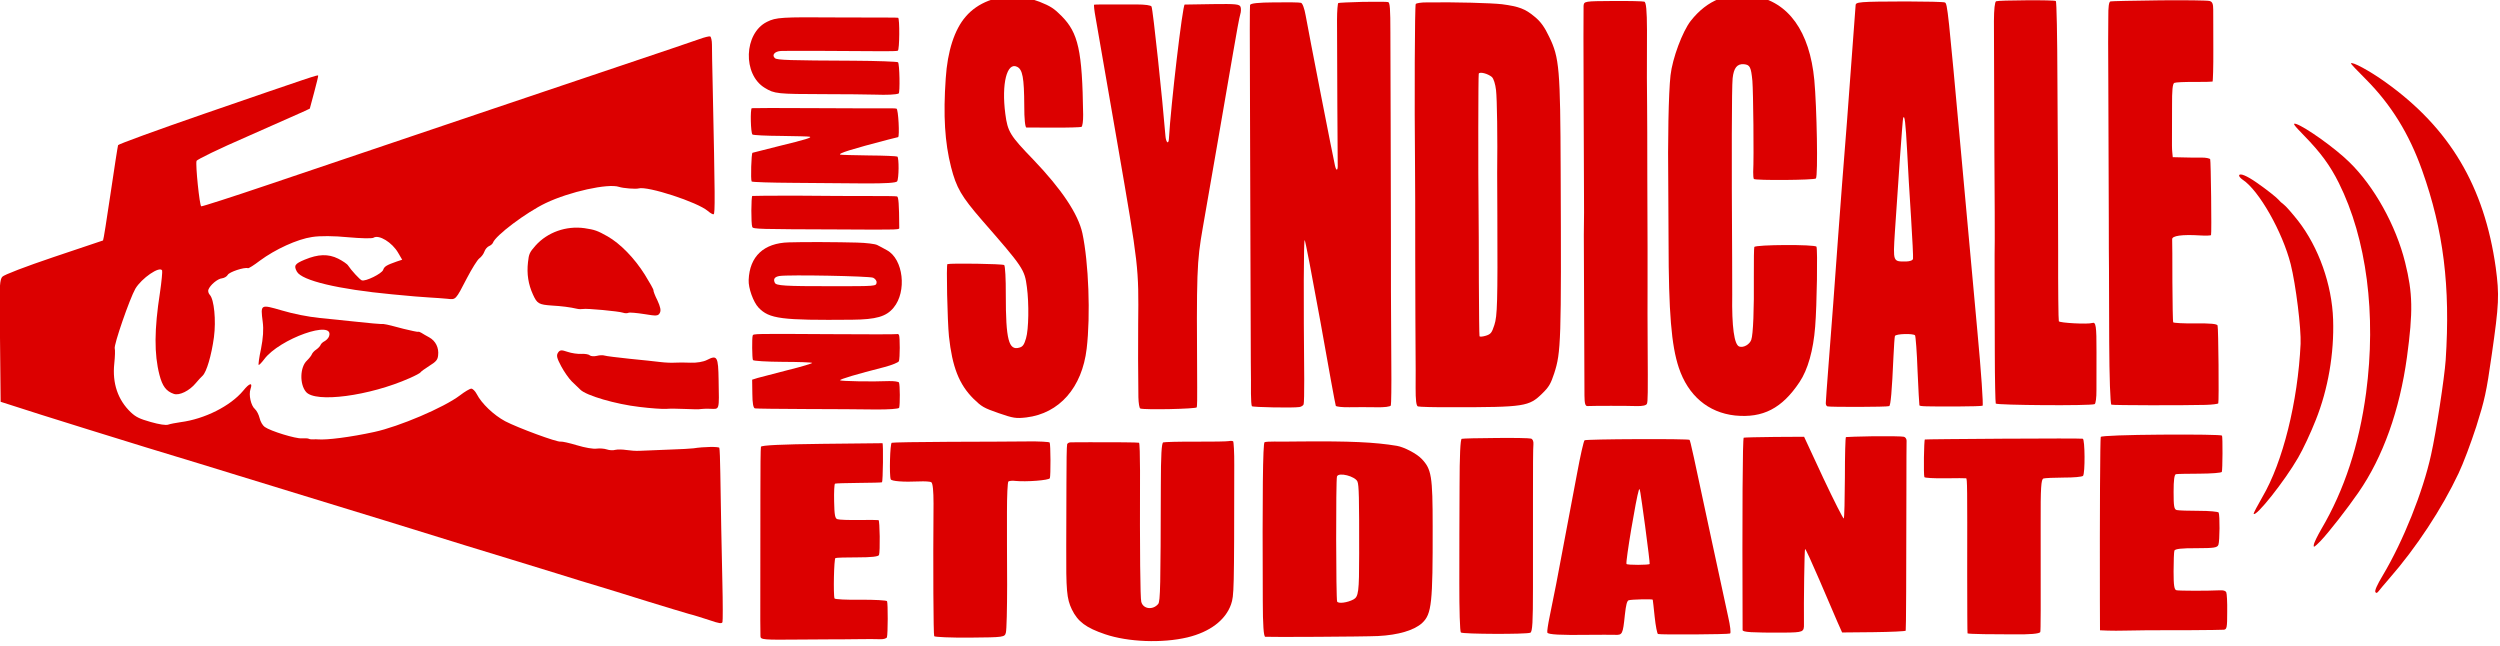
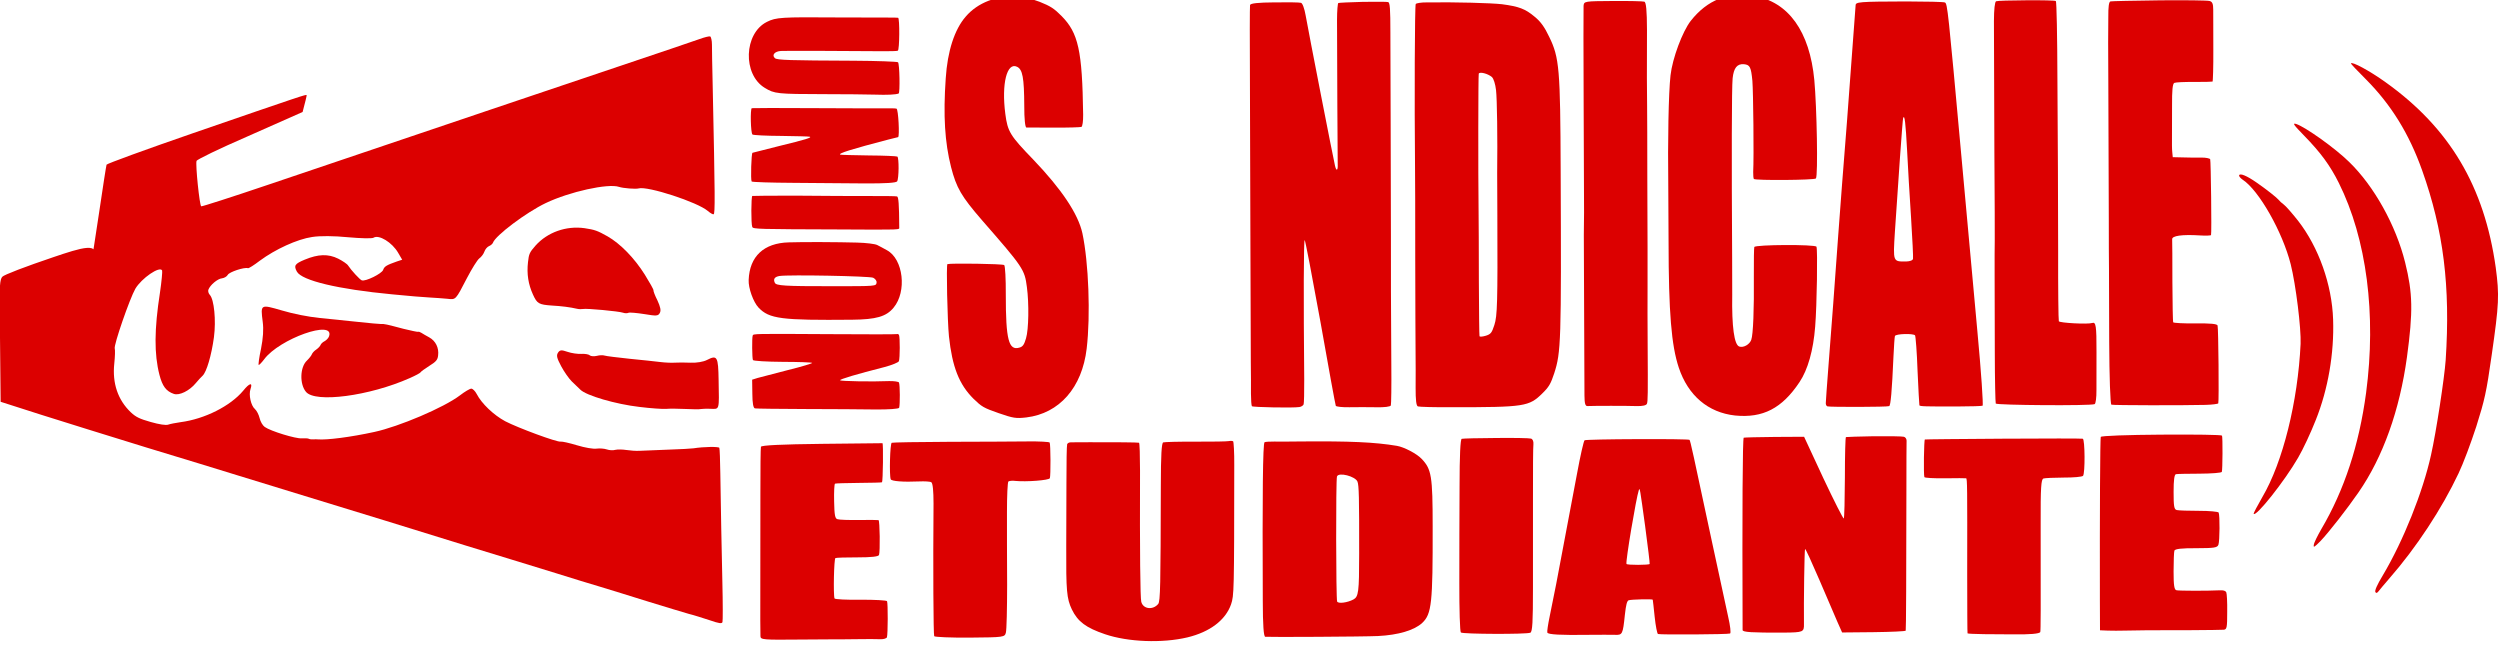
<svg xmlns="http://www.w3.org/2000/svg" xmlns:ns1="http://www.inkscape.org/namespaces/inkscape" xmlns:ns2="http://sodipodi.sourceforge.net/DTD/sodipodi-0.dtd" width="511.294mm" height="132.101mm" viewBox="0 0 1811.671 468.074" id="svg4240" version="1.1" ns1:version="0.91 r13725" ns2:docname="LogoUSE-rouge-droit.svg">
  <defs id="defs4242" />
  <ns2:namedview id="base" pagecolor="#ffffff" bordercolor="#666666" borderopacity="1.0" ns1:pageopacity="0.0" ns1:pageshadow="2" ns1:zoom="0.7" ns1:cx="640.76028" ns1:cy="326.10192" ns1:document-units="px" ns1:current-layer="layer1" showgrid="false" fit-margin-top="0" fit-margin-left="0" fit-margin-right="0" fit-margin-bottom="0" ns1:window-width="1600" ns1:window-height="843" ns1:window-x="0" ns1:window-y="27" ns1:window-maximized="1" />
  <g ns1:label="Calque 1" ns1:groupmode="layer" id="layer1" transform="translate(1067.55,-584.04)">
    <g transform="matrix(0.118,0.041,0.041,-0.118,-1094.7,865.209)" id="g6" style="fill:#dc0000;stroke:none">
      <path d="m 11300,6307 c -141,-51 -260,-95 -266,-99 -8,-5 -2,-34 18,-90 16,-46 37,-108 47,-138 10,-30 47,-134 81,-230 64,-181 136,-386 260,-740 39,-113 82,-234 95,-270 13,-36 76,-217 141,-402 66,-187 124,-338 131,-338 12,0 391,131 516,178 37,14 67,29 67,33 0,14 -143,414 -152,425 -6,8 -43,-1 -126,-31 -64,-23 -120,-39 -123,-36 -4,3 -40,103 -82,221 -41,118 -78,223 -82,232 -8,19 45,46 145,74 33,9 60,20 60,23 0,13 -142,406 -149,414 -4,4 -28,1 -52,-8 -24,-9 -69,-24 -101,-34 l -56,-18 -12,26 c -7,14 -20,51 -30,81 -10,30 -37,108 -60,174 -29,82 -39,121 -31,129 6,6 54,25 107,43 53,18 98,35 100,37 2,2 -23,82 -57,178 -33,96 -68,193 -76,217 -11,32 -20,42 -36,41 -12,0 -137,-42 -277,-92 z" id="path8" ns1:connector-curvature="0" />
      <path d="m 12470,6326 c 0,-3 51,-29 113,-59 186,-91 339,-215 481,-392 231,-288 376,-581 490,-995 27,-100 85,-413 100,-546 26,-218 12,-525 -35,-753 -13,-62 -16,-98 -9,-105 6,-6 12,-3 16,10 3,10 19,51 34,89 90,222 156,485 180,710 7,63 10,187 8,290 -5,163 -9,203 -52,423 -57,293 -71,340 -144,485 -217,423 -518,677 -957,806 -108,32 -225,51 -225,37 z" id="path10" ns1:connector-curvature="0" />
      <path d="m 10571,6054 c -85,-30 -159,-58 -164,-63 -6,-6 4,-49 26,-113 83,-237 106,-303 254,-723 86,-242 162,-458 169,-480 7,-22 37,-110 67,-195 30,-85 96,-274 147,-420 51,-146 97,-269 101,-274 7,-8 523,167 543,185 5,5 -2,39 -17,81 -14,40 -46,134 -72,208 -50,145 -61,165 -79,151 -20,-16 -179,-62 -186,-54 -4,4 -67,179 -139,388 -73,209 -143,409 -156,445 -13,36 -91,256 -173,489 -82,234 -153,426 -158,427 -5,2 -79,-22 -163,-52 z" id="path12" ns1:connector-curvature="0" />
      <path d="m 9915,5819 c -262,-92 -276,-99 -270,-118 6,-22 104,-389 176,-661 32,-124 72,-277 89,-340 36,-138 114,-428 180,-675 26,-99 69,-261 95,-360 26,-99 50,-188 53,-197 2,-10 9,-18 16,-18 14,0 329,110 338,119 7,6 -13,86 -71,280 -17,57 -31,109 -31,115 0,14 95,50 109,42 5,-4 42,-88 81,-189 40,-100 74,-184 76,-186 5,-5 31,3 219,69 66,23 123,45 128,49 4,4 -73,185 -172,402 -98,217 -288,635 -421,929 -349,771 -365,805 -381,807 -8,1 -104,-30 -214,-68 z m 288,-814 c 36,-88 103,-252 151,-364 47,-112 87,-211 88,-219 2,-9 -11,-20 -32,-28 -73,-26 -71,-29 -118,139 -74,268 -172,631 -172,641 0,26 23,-22 83,-169 z" id="path14" ns1:connector-curvature="0" />
      <path d="m 12351,5841 c 124,-62 199,-114 280,-193 259,-253 457,-650 549,-1098 61,-300 66,-574 14,-833 -8,-42 -14,-87 -11,-100 3,-18 8,-11 29,33 29,63 86,231 116,340 67,241 69,529 8,833 -53,262 -90,362 -190,515 -121,186 -316,360 -499,445 -104,49 -303,107 -361,107 -26,-1 -15,-9 65,-49 z" id="path16" ns1:connector-curvature="0" />
      <path d="m 9070,5559 c -149,-25 -248,-110 -299,-257 -25,-74 -29,-240 -7,-337 23,-101 109,-364 200,-615 13,-36 61,-171 106,-300 136,-390 213,-563 296,-671 104,-135 246,-190 399,-155 158,38 244,128 290,306 22,84 15,201 -20,334 -31,120 -133,428 -145,440 -11,11 -340,-105 -340,-120 0,-6 23,-76 51,-155 68,-190 109,-326 109,-359 0,-29 -27,-60 -53,-60 -31,0 -79,94 -137,270 -10,30 -42,120 -70,200 -192,542 -328,936 -340,987 -14,60 -3,89 35,99 34,8 44,-1 78,-75 26,-59 154,-415 178,-498 6,-18 13,-34 17,-37 11,-6 335,109 339,121 7,19 -131,393 -196,536 -118,258 -291,380 -491,346 z" id="path18" ns1:connector-curvature="0" />
      <path d="m 12070,5500 c 0,-5 12,-13 27,-17 110,-27 319,-211 425,-372 67,-102 181,-334 206,-418 95,-322 128,-682 82,-912 -11,-57 -18,-106 -16,-108 18,-18 108,239 137,392 11,55 22,163 25,240 9,193 -26,401 -96,583 -73,190 -217,369 -380,475 -47,30 -96,58 -110,62 -14,4 -29,11 -35,15 -14,9 -88,35 -157,54 -64,18 -108,21 -108,6 z" id="path20" ns1:connector-curvature="0" />
      <path d="m 8307,5263 c -155,-55 -158,-56 -152,-82 4,-14 90,-262 192,-551 102,-289 194,-550 204,-580 10,-30 29,-86 42,-125 23,-67 266,-757 309,-878 16,-45 25,-57 37,-52 35,14 219,78 268,93 35,11 53,23 53,33 0,16 -10,47 -110,329 -34,96 -84,238 -110,315 -27,77 -60,172 -73,210 -14,39 -75,214 -137,390 -61,176 -122,349 -135,385 -28,76 -73,205 -146,418 -38,108 -58,152 -69,151 -8,0 -86,-25 -173,-56 z" id="path22" ns1:connector-curvature="0" />
      <path d="m 7705,5034 c -62,-14 -258,-76 -415,-133 -30,-10 -56,-24 -58,-30 -3,-9 180,-542 307,-896 16,-44 95,-269 175,-500 81,-231 162,-463 181,-515 19,-52 49,-139 67,-192 23,-67 38,-98 48,-98 9,0 94,27 190,61 397,138 419,150 467,247 24,48 28,69 27,133 -3,129 -20,184 -351,1124 -195,555 -222,616 -317,710 -44,45 -77,68 -119,83 -66,25 -104,26 -202,6 z m 131,-482 c 23,-48 100,-260 164,-452 11,-30 47,-134 81,-230 169,-480 192,-553 193,-608 1,-48 -2,-57 -26,-75 -15,-11 -30,-18 -34,-15 -3,4 -52,140 -110,305 -57,164 -117,334 -133,378 -77,213 -261,745 -261,754 0,14 50,18 78,7 13,-5 33,-33 48,-64 z" id="path24" ns1:connector-curvature="0" />
      <path d="m 6938,4782 c -69,-26 -129,-50 -132,-53 -3,-3 8,-46 25,-95 88,-252 265,-753 278,-788 15,-37 7,-45 -12,-14 -19,29 -398,680 -446,766 -20,36 -41,62 -50,61 -9,0 -74,-22 -146,-48 -90,-32 -130,-51 -129,-61 1,-8 67,-199 147,-425 79,-225 224,-637 321,-915 98,-278 195,-554 216,-615 22,-60 49,-138 61,-173 12,-34 25,-64 29,-67 7,-4 231,69 262,86 10,5 18,16 18,23 0,7 -20,69 -44,137 -156,436 -268,761 -263,765 2,3 111,-186 242,-418 130,-233 240,-427 244,-431 4,-4 39,4 77,18 38,14 104,37 147,51 44,14 77,30 77,38 0,7 -34,110 -76,227 -103,291 -186,526 -245,698 -28,80 -122,350 -210,600 -88,251 -169,483 -181,516 -46,132 -60,165 -71,164 -7,0 -69,-22 -139,-47 z" id="path26" ns1:connector-curvature="0" />
-       <path d="m 6120,4484 c -80,-29 -149,-54 -153,-56 -11,-5 115,-576 169,-765 10,-35 -9,-27 -25,10 -81,184 -308,667 -322,681 -5,6 -40,-1 -86,-17 -162,-56 -228,-79 -232,-82 -2,-2 12,-32 32,-67 19,-35 184,-333 367,-662 345,-623 346,-626 450,-936 21,-64 110,-318 141,-402 12,-32 26,-58 32,-58 27,0 307,104 307,114 0,6 -16,56 -36,111 -225,635 -240,683 -273,885 -17,102 -53,325 -81,495 -28,171 -66,402 -85,515 -19,113 -35,217 -35,231 0,14 -6,32 -12,40 -11,14 -31,9 -158,-37 z" id="path28" ns1:connector-curvature="0" />
      <path d="m 5040,4157 c -119,-35 -211,-112 -250,-212 -37,-92 -34,-224 8,-376 57,-210 117,-353 198,-476 69,-104 112,-141 270,-232 317,-181 328,-189 374,-281 44,-87 91,-230 93,-283 2,-38 -2,-52 -18,-63 -53,-39 -90,16 -176,264 -29,85 -58,156 -65,159 -11,4 -297,-91 -313,-103 -6,-5 108,-311 146,-393 76,-161 147,-244 253,-295 60,-28 73,-31 165,-31 90,0 106,3 160,29 174,85 249,270 200,492 -42,191 -153,475 -243,624 -60,98 -198,202 -409,310 -174,88 -194,104 -241,198 -79,158 -90,288 -25,280 35,-4 59,-45 114,-201 24,-70 46,-117 53,-114 6,2 74,25 151,52 77,26 144,52 149,56 5,5 -1,35 -14,71 -127,350 -182,438 -306,499 -55,27 -80,33 -147,36 -47,1 -101,-3 -127,-10 z" id="path30" ns1:connector-curvature="0" />
      <path d="m 12138,3931 c -183,-65 -328,-121 -328,-128 0,-11 137,-413 307,-899 l 57,-162 43,13 c 23,7 66,22 95,33 64,24 141,52 358,127 91,32 173,62 182,66 15,8 14,18 -16,104 -17,52 -37,100 -42,105 -8,8 -20,7 -40,-1 -72,-29 -221,-80 -237,-82 -13,-2 -25,20 -52,98 -19,55 -35,107 -35,115 0,11 36,28 115,55 100,35 115,43 115,62 0,22 -47,162 -60,176 -4,4 -54,-8 -111,-28 -57,-20 -113,-37 -123,-38 -16,-2 -25,15 -52,93 -23,66 -29,97 -21,102 6,4 64,25 129,48 65,23 118,46 118,52 0,14 -61,192 -68,199 -4,4 -154,-46 -334,-110 z" id="path32" ns1:connector-curvature="0" />
      <path d="m 4375,3795 c -22,-8 -154,-53 -293,-101 -301,-102 -330,-114 -371,-156 -105,-107 -34,-335 114,-366 64,-14 80,-10 335,78 113,39 240,82 282,95 65,20 113,39 127,51 7,6 -52,166 -63,170 -6,2 -117,-32 -246,-76 -353,-121 -420,-142 -436,-136 -25,10 -15,37 19,51 27,11 285,100 557,192 41,14 79,28 83,32 8,8 -51,181 -61,181 -4,-1 -25,-7 -47,-15 z" id="path34" ns1:connector-curvature="0" />
      <path d="m 11280,3608 c -234,-83 -427,-152 -429,-154 -4,-4 59,-195 69,-207 3,-4 55,11 116,33 60,22 112,40 115,40 7,0 22,-42 189,-525 61,-175 112,-320 114,-322 1,-2 43,11 92,27 49,17 121,41 159,54 93,31 145,54 145,65 0,8 -36,113 -203,591 -71,202 -83,247 -72,256 8,6 57,25 110,44 53,18 99,39 102,46 7,18 -59,204 -72,203 -5,0 -201,-68 -435,-151 z" id="path36" ns1:connector-curvature="0" />
      <path d="m 10566,3375 c -81,-30 -150,-56 -152,-58 -3,-2 29,-102 71,-223 41,-120 74,-222 72,-227 -1,-5 -86,77 -188,181 l -185,191 -161,-57 c -89,-32 -164,-60 -168,-63 -5,-6 128,-396 360,-1056 4,-12 54,2 233,65 103,37 108,41 92,84 -44,122 -140,411 -137,414 2,3 64,-62 138,-143 74,-81 154,-169 179,-196 l 45,-48 173,62 c 94,34 172,65 172,69 0,7 -104,310 -265,775 -48,138 -89,258 -92,268 -3,9 -13,17 -22,16 -9,0 -83,-25 -165,-54 z" id="path38" ns1:connector-curvature="0" />
-       <path d="m 3375,3316 c -22,-18 -202,-158 -400,-311 -198,-153 -470,-364 -605,-469 -135,-105 -364,-283 -510,-396 -146,-113 -405,-315 -577,-448 -171,-133 -316,-242 -321,-242 -10,0 -112,218 -112,240 0,9 102,111 228,227 125,117 242,226 260,243 l 33,32 -7,97 c -4,53 -8,98 -10,100 -4,4 -19,-7 -553,-427 -226,-178 -411,-329 -411,-335 0,-7 23,-133 51,-280 28,-148 50,-269 48,-271 C 487,1074 379,991 250,891 116,787 11,699 6,685 -2,666 9,625 59,488 93,393 147,243 178,156 L 235,-3 480,3 c 135,4 423,13 640,21 217,9 467,18 555,21 253,9 421,15 545,20 115,5 545,20 845,30 88,3 207,8 265,10 58,2 182,7 275,10 94,3 215,7 270,10 55,2 186,7 290,10 105,4 215,8 245,10 30,3 88,4 128,5 54,0 72,3 72,14 0,7 -34,105 -76,217 -80,214 -140,378 -219,594 -26,72 -50,133 -54,138 -6,6 -87,-23 -141,-52 -9,-5 -70,-30 -135,-55 -66,-26 -136,-54 -155,-61 -19,-8 -53,-17 -75,-21 -22,-4 -49,-13 -60,-20 -11,-8 -32,-14 -48,-14 -15,0 -41,-7 -57,-15 -17,-9 -65,-17 -114,-19 -47,-2 -90,-7 -96,-11 -17,-11 -262,-6 -343,6 -75,12 -163,52 -208,95 -14,13 -32,22 -40,19 -8,-3 -30,-29 -49,-58 -65,-98 -275,-288 -400,-364 -121,-74 -244,-135 -295,-148 -5,-1 -17,-5 -26,-9 -9,-4 -20,-6 -25,-5 -5,1 -22,-4 -39,-11 -32,-14 -184,-20 -225,-8 -14,4 -34,21 -45,39 -11,17 -30,35 -42,40 -29,11 -63,66 -63,102 0,42 -17,32 -37,-24 -41,-108 -157,-228 -283,-291 -25,-13 -53,-29 -63,-37 -11,-9 -49,-16 -101,-19 -67,-4 -91,-1 -127,15 -95,43 -158,124 -184,236 -9,39 -21,77 -26,83 -13,16 -13,304 -1,367 14,69 90,173 112,151 4,-5 18,-61 30,-124 39,-214 85,-349 154,-453 38,-57 68,-77 115,-77 34,0 80,47 100,101 7,18 17,43 23,53 15,28 10,129 -11,233 -20,97 -71,207 -103,224 -10,5 -18,17 -18,25 0,29 30,79 53,89 12,6 23,19 25,30 2,18 76,75 98,75 5,0 28,29 51,64 63,92 164,189 241,229 41,22 118,48 197,67 72,18 135,38 141,46 23,29 111,10 164,-36 l 35,-30 -25,-19 c -50,-40 -60,-51 -60,-73 0,-23 -74,-98 -97,-98 -12,0 -77,35 -103,55 -8,7 -39,15 -68,19 -64,8 -118,-13 -181,-69 -47,-42 -50,-54 -20,-81 44,-39 258,-18 564,57 88,21 185,46 215,55 30,9 74,20 97,26 49,11 47,7 68,152 9,60 22,118 30,130 8,11 15,32 15,47 0,15 7,32 15,39 8,7 15,19 15,26 0,44 124,229 214,318 108,107 303,227 370,228 25,0 97,19 111,29 44,31 350,37 422,8 18,-7 35,-10 38,-7 7,7 -23,92 -250,703 -37,99 -74,199 -82,223 -8,23 -20,42 -26,42 -7,-1 -30,-16 -52,-34 z" id="path40" ns1:connector-curvature="0" />
+       <path d="m 3375,3316 c -22,-18 -202,-158 -400,-311 -198,-153 -470,-364 -605,-469 -135,-105 -364,-283 -510,-396 -146,-113 -405,-315 -577,-448 -171,-133 -316,-242 -321,-242 -10,0 -112,218 -112,240 0,9 102,111 228,227 125,117 242,226 260,243 c -4,53 -8,98 -10,100 -4,4 -19,-7 -553,-427 -226,-178 -411,-329 -411,-335 0,-7 23,-133 51,-280 28,-148 50,-269 48,-271 C 487,1074 379,991 250,891 116,787 11,699 6,685 -2,666 9,625 59,488 93,393 147,243 178,156 L 235,-3 480,3 c 135,4 423,13 640,21 217,9 467,18 555,21 253,9 421,15 545,20 115,5 545,20 845,30 88,3 207,8 265,10 58,2 182,7 275,10 94,3 215,7 270,10 55,2 186,7 290,10 105,4 215,8 245,10 30,3 88,4 128,5 54,0 72,3 72,14 0,7 -34,105 -76,217 -80,214 -140,378 -219,594 -26,72 -50,133 -54,138 -6,6 -87,-23 -141,-52 -9,-5 -70,-30 -135,-55 -66,-26 -136,-54 -155,-61 -19,-8 -53,-17 -75,-21 -22,-4 -49,-13 -60,-20 -11,-8 -32,-14 -48,-14 -15,0 -41,-7 -57,-15 -17,-9 -65,-17 -114,-19 -47,-2 -90,-7 -96,-11 -17,-11 -262,-6 -343,6 -75,12 -163,52 -208,95 -14,13 -32,22 -40,19 -8,-3 -30,-29 -49,-58 -65,-98 -275,-288 -400,-364 -121,-74 -244,-135 -295,-148 -5,-1 -17,-5 -26,-9 -9,-4 -20,-6 -25,-5 -5,1 -22,-4 -39,-11 -32,-14 -184,-20 -225,-8 -14,4 -34,21 -45,39 -11,17 -30,35 -42,40 -29,11 -63,66 -63,102 0,42 -17,32 -37,-24 -41,-108 -157,-228 -283,-291 -25,-13 -53,-29 -63,-37 -11,-9 -49,-16 -101,-19 -67,-4 -91,-1 -127,15 -95,43 -158,124 -184,236 -9,39 -21,77 -26,83 -13,16 -13,304 -1,367 14,69 90,173 112,151 4,-5 18,-61 30,-124 39,-214 85,-349 154,-453 38,-57 68,-77 115,-77 34,0 80,47 100,101 7,18 17,43 23,53 15,28 10,129 -11,233 -20,97 -71,207 -103,224 -10,5 -18,17 -18,25 0,29 30,79 53,89 12,6 23,19 25,30 2,18 76,75 98,75 5,0 28,29 51,64 63,92 164,189 241,229 41,22 118,48 197,67 72,18 135,38 141,46 23,29 111,10 164,-36 l 35,-30 -25,-19 c -50,-40 -60,-51 -60,-73 0,-23 -74,-98 -97,-98 -12,0 -77,35 -103,55 -8,7 -39,15 -68,19 -64,8 -118,-13 -181,-69 -47,-42 -50,-54 -20,-81 44,-39 258,-18 564,57 88,21 185,46 215,55 30,9 74,20 97,26 49,11 47,7 68,152 9,60 22,118 30,130 8,11 15,32 15,47 0,15 7,32 15,39 8,7 15,19 15,26 0,44 124,229 214,318 108,107 303,227 370,228 25,0 97,19 111,29 44,31 350,37 422,8 18,-7 35,-10 38,-7 7,7 -23,92 -250,703 -37,99 -74,199 -82,223 -8,23 -20,42 -26,42 -7,-1 -30,-16 -52,-34 z" id="path40" ns1:connector-curvature="0" />
      <path d="m 4520,3288 c -30,-11 -205,-71 -389,-134 -183,-62 -336,-116 -339,-118 -7,-8 41,-138 54,-143 6,-2 78,19 160,47 81,27 153,50 158,50 15,0 -15,-22 -154,-112 -69,-45 -127,-83 -129,-85 -6,-4 41,-153 50,-159 5,-2 108,30 231,72 123,41 300,102 393,133 114,39 171,63 173,73 4,20 -34,132 -46,136 -5,1 -76,-20 -158,-48 -82,-27 -153,-50 -158,-50 -19,0 53,53 234,174 25,16 47,31 49,32 8,6 -52,154 -63,153 -6,0 -36,-10 -66,-21 z" id="path42" ns1:connector-curvature="0" />
      <path d="m 9276,2909 c -154,-54 -283,-102 -288,-107 -4,-4 6,-93 22,-197 27,-178 60,-400 96,-645 8,-58 20,-143 26,-190 6,-47 14,-89 18,-93 8,-9 76,10 235,68 55,20 117,41 138,48 44,13 44,18 18,129 -13,57 -15,80 -7,87 13,10 128,53 131,49 1,-2 21,-42 43,-90 23,-49 46,-88 51,-88 15,0 385,131 394,140 5,4 -14,43 -41,86 -27,44 -134,219 -237,389 -269,444 -306,505 -313,509 -4,2 -133,-41 -286,-95 z m 208,-464 c 53,-105 96,-193 96,-197 0,-7 -122,-50 -127,-44 -10,9 -73,382 -73,428 0,18 2,13 104,-187 z" id="path44" ns1:connector-curvature="0" />
      <path d="m 4605,2779 c -77,-27 -252,-87 -389,-133 -137,-47 -251,-88 -254,-90 -5,-6 46,-156 59,-170 9,-10 36,-1 484,153 346,118 327,111 322,125 -45,127 -62,166 -71,165 -6,0 -74,-23 -151,-50 z" id="path46" ns1:connector-curvature="0" />
      <path d="m 8499,2646 c -97,-34 -181,-66 -187,-70 -7,-4 19,-93 80,-269 49,-144 131,-381 181,-525 50,-145 96,-266 103,-269 15,-5 362,114 381,131 10,9 -6,64 -71,251 -46,132 -124,357 -174,501 -50,143 -94,272 -97,287 -4,16 -14,27 -24,26 -9,0 -95,-28 -192,-63 z" id="path48" ns1:connector-curvature="0" />
      <path d="m 4625,2500 c -104,-33 -295,-98 -375,-129 -135,-51 -188,-151 -148,-282 13,-45 68,-113 107,-133 80,-41 148,-27 536,112 131,47 181,82 204,145 43,114 -39,285 -146,302 -21,4 -49,8 -63,10 -14,2 -65,-9 -115,-25 z m 183,-182 c 4,-21 7,-20 -238,-105 -261,-91 -306,-103 -319,-90 -17,17 -13,32 12,46 49,26 494,171 517,169 14,-2 26,-10 28,-20 z" id="path50" ns1:connector-curvature="0" />
      <path d="m 7970,2414 c -129,-22 -269,-64 -535,-159 -55,-20 -120,-43 -145,-51 -24,-8 -48,-18 -52,-22 -8,-8 88,-293 292,-872 47,-135 73,-194 82,-193 19,4 540,188 617,219 109,44 188,101 217,156 35,67 20,129 -126,547 -97,279 -116,313 -190,351 -37,19 -118,31 -160,24 z m -148,-271 c 15,-17 39,-81 147,-393 73,-210 78,-236 55,-261 -26,-28 -74,-53 -85,-42 -11,11 -239,664 -239,685 0,28 100,36 122,11 z" id="path52" ns1:connector-curvature="0" />
      <path d="m 7040,2120 c -8,-5 -89,-35 -180,-66 -91,-31 -170,-61 -177,-66 -8,-6 11,-73 69,-241 190,-551 218,-636 211,-654 -17,-45 -73,-57 -97,-20 -13,20 -100,261 -256,715 -29,83 -55,152 -59,152 -7,0 -137,-44 -271,-91 -47,-17 -93,-33 -102,-36 -10,-3 -18,-11 -18,-18 0,-8 32,-105 71,-217 39,-112 92,-266 118,-343 84,-245 102,-286 151,-336 56,-56 113,-74 230,-73 141,1 330,59 456,139 114,73 177,168 177,265 -1,55 -5,69 -248,770 -23,68 -47,125 -51,127 -5,1 -16,-2 -24,-7 z" id="path54" ns1:connector-curvature="0" />
      <path d="m 5019,2075 c -3,-3 -170,-61 -370,-129 -417,-142 -419,-143 -419,-154 0,-15 40,-126 48,-134 4,-4 79,17 167,47 87,30 161,53 163,50 2,-2 -51,-41 -119,-85 -68,-45 -136,-91 -151,-101 l -27,-20 28,-77 c 18,-51 32,-76 42,-75 8,1 133,43 279,93 146,50 320,110 388,132 67,23 122,46 122,53 0,17 -39,128 -49,138 -4,4 -30,-1 -57,-11 -93,-37 -266,-93 -270,-89 -5,5 79,65 218,157 37,25 68,52 68,60 0,19 -39,132 -49,143 -4,4 -10,5 -12,2 z" id="path56" ns1:connector-curvature="0" />
      <path d="m 3104,2060 c -106,-21 -195,-93 -235,-188 -20,-49 -21,-59 -10,-106 15,-67 44,-121 89,-168 40,-42 51,-44 125,-24 52,15 104,26 143,30 11,1 26,6 33,10 17,11 201,56 226,56 12,0 25,4 31,10 5,5 45,15 89,23 71,12 80,16 83,36 3,16 -9,35 -37,64 -23,22 -41,44 -41,48 0,4 -35,35 -77,69 -90,72 -193,123 -277,139 -67,12 -83,12 -142,1 z" id="path58" ns1:connector-curvature="0" />
      <path d="m 5935,1734 c -66,-24 -257,-91 -425,-150 -168,-59 -309,-111 -314,-115 -8,-7 48,-183 64,-202 8,-9 74,8 159,42 30,12 61,21 69,19 10,-2 29,-44 53,-113 118,-349 249,-719 256,-725 4,-4 94,23 198,60 188,67 190,69 188,96 -1,16 -39,134 -84,264 -46,129 -108,308 -139,397 -31,89 -54,166 -51,172 4,5 20,13 36,16 63,15 185,68 185,81 0,16 -60,187 -69,195 -3,3 -60,-13 -126,-37 z" id="path60" ns1:connector-curvature="0" />
      <path d="m 4026,1571 c -16,-17 -51,-36 -84,-46 -31,-9 -70,-23 -87,-30 -16,-7 -52,-18 -80,-24 -27,-6 -107,-24 -176,-41 -69,-16 -133,-30 -143,-30 -9,0 -28,-7 -41,-16 -14,-9 -32,-14 -40,-11 -8,4 -30,0 -49,-8 -20,-8 -55,-15 -80,-15 -37,0 -45,-4 -50,-22 -5,-19 3,-32 43,-69 27,-25 66,-53 87,-63 22,-10 50,-23 63,-29 43,-21 222,-12 356,18 66,14 134,33 150,40 17,8 64,24 105,36 41,12 80,25 85,29 6,3 29,13 53,20 51,16 52,5 -10,173 -47,129 -56,136 -102,88 z" id="path62" ns1:connector-curvature="0" />
      <path d="m 4815,1330 c -219,-79 -329,-123 -328,-132 0,-7 40,-125 88,-263 48,-137 127,-365 175,-505 48,-140 91,-262 95,-271 7,-19 22,-15 220,56 55,20 125,44 155,55 30,10 100,35 155,55 55,20 115,41 133,46 17,5 32,16 32,23 0,18 -59,189 -68,198 -4,4 -70,-15 -147,-42 -76,-28 -142,-47 -146,-43 -14,17 -79,217 -72,223 4,4 59,25 120,46 75,26 113,44 113,54 0,21 -61,190 -69,190 -3,0 -51,-16 -106,-36 -55,-20 -109,-37 -120,-37 -15,-2 -25,15 -53,91 -19,51 -32,95 -29,99 3,3 61,25 128,49 67,24 124,45 127,48 4,5 -67,218 -72,215 0,0 -149,-54 -331,-119 z" id="path64" ns1:connector-curvature="0" />
      <path d="m 2389,1175 c -3,-2 -41,-7 -84,-11 -104,-8 -117,-9 -135,-17 -8,-3 -64,-17 -125,-31 -60,-14 -159,-38 -220,-52 -67,-16 -154,-28 -222,-31 -131,-7 -130,-6 -84,-99 20,-40 33,-88 42,-151 6,-51 15,-93 18,-93 3,0 12,19 19,41 44,142 312,356 312,250 0,-11 -7,-26 -15,-35 -8,-8 -15,-21 -15,-28 0,-8 -7,-23 -15,-34 -8,-10 -15,-26 -15,-34 0,-8 -7,-28 -15,-44 -26,-49 4,-143 54,-173 72,-45 356,98 542,272 27,25 49,49 49,53 0,4 16,27 35,51 30,37 35,50 29,75 -9,43 -41,75 -83,82 -20,3 -43,8 -52,10 -8,2 -18,2 -20,-1 z" id="path66" ns1:connector-curvature="0" />
    </g>
  </g>
</svg>